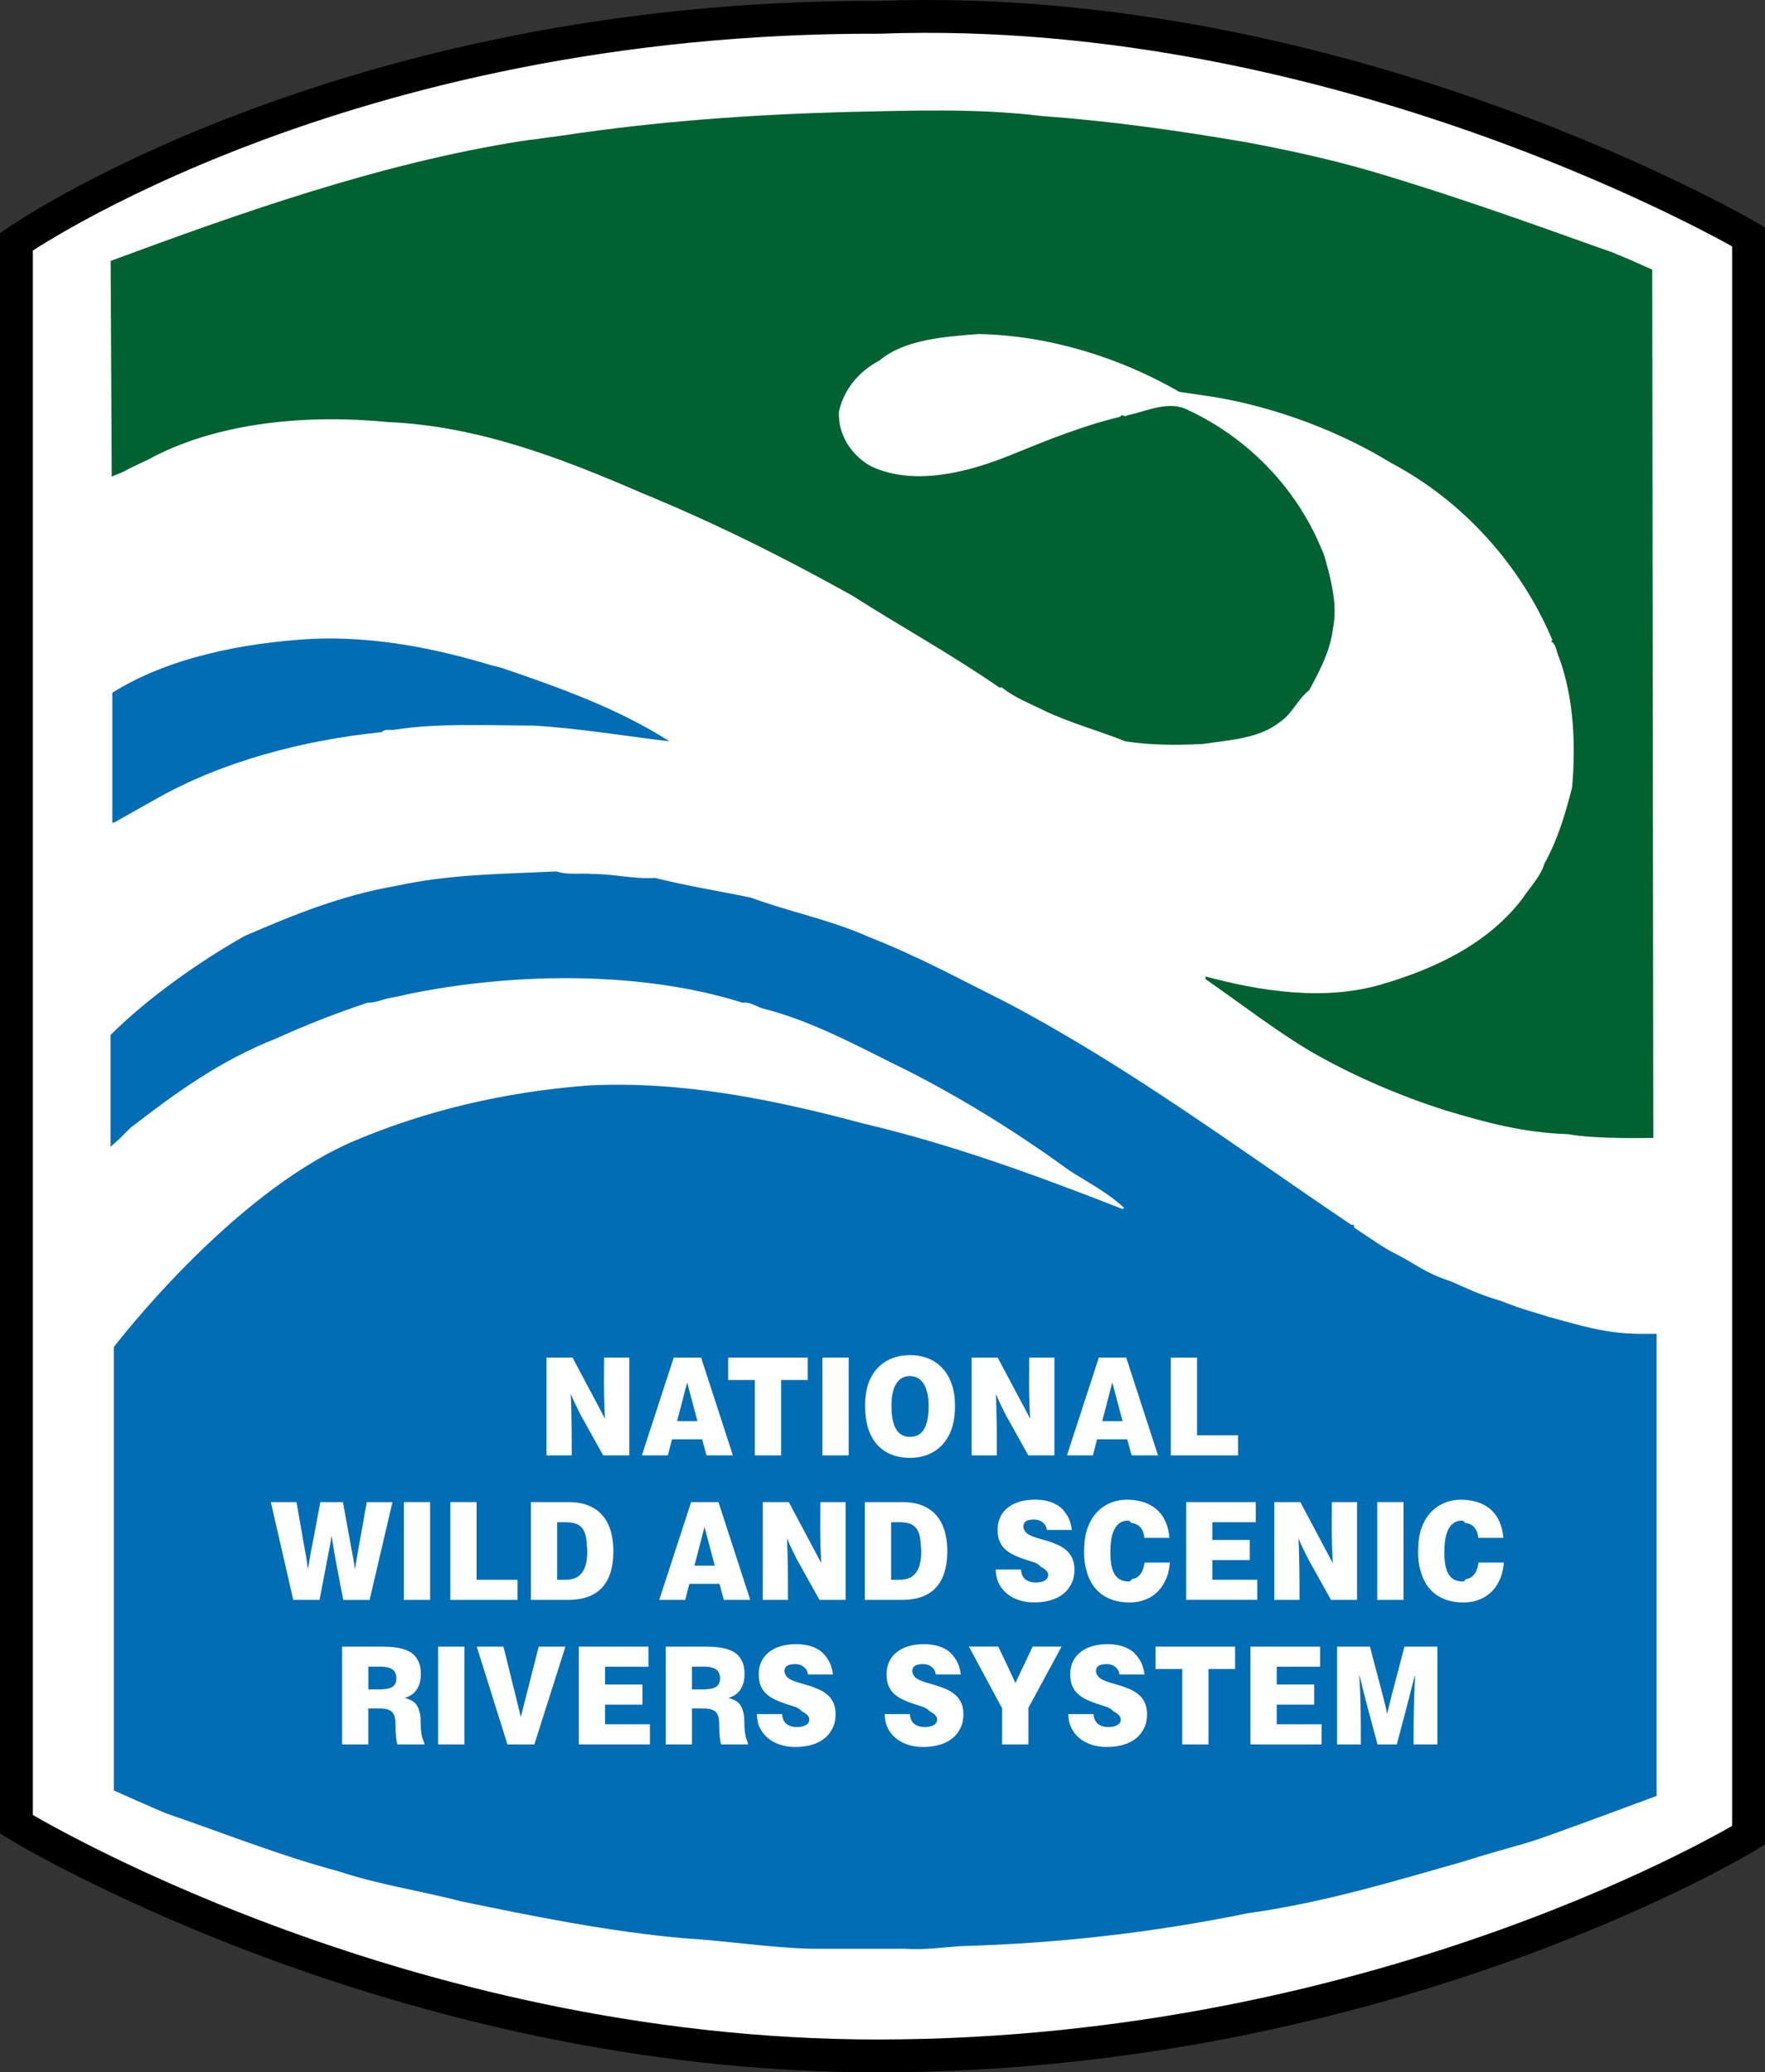
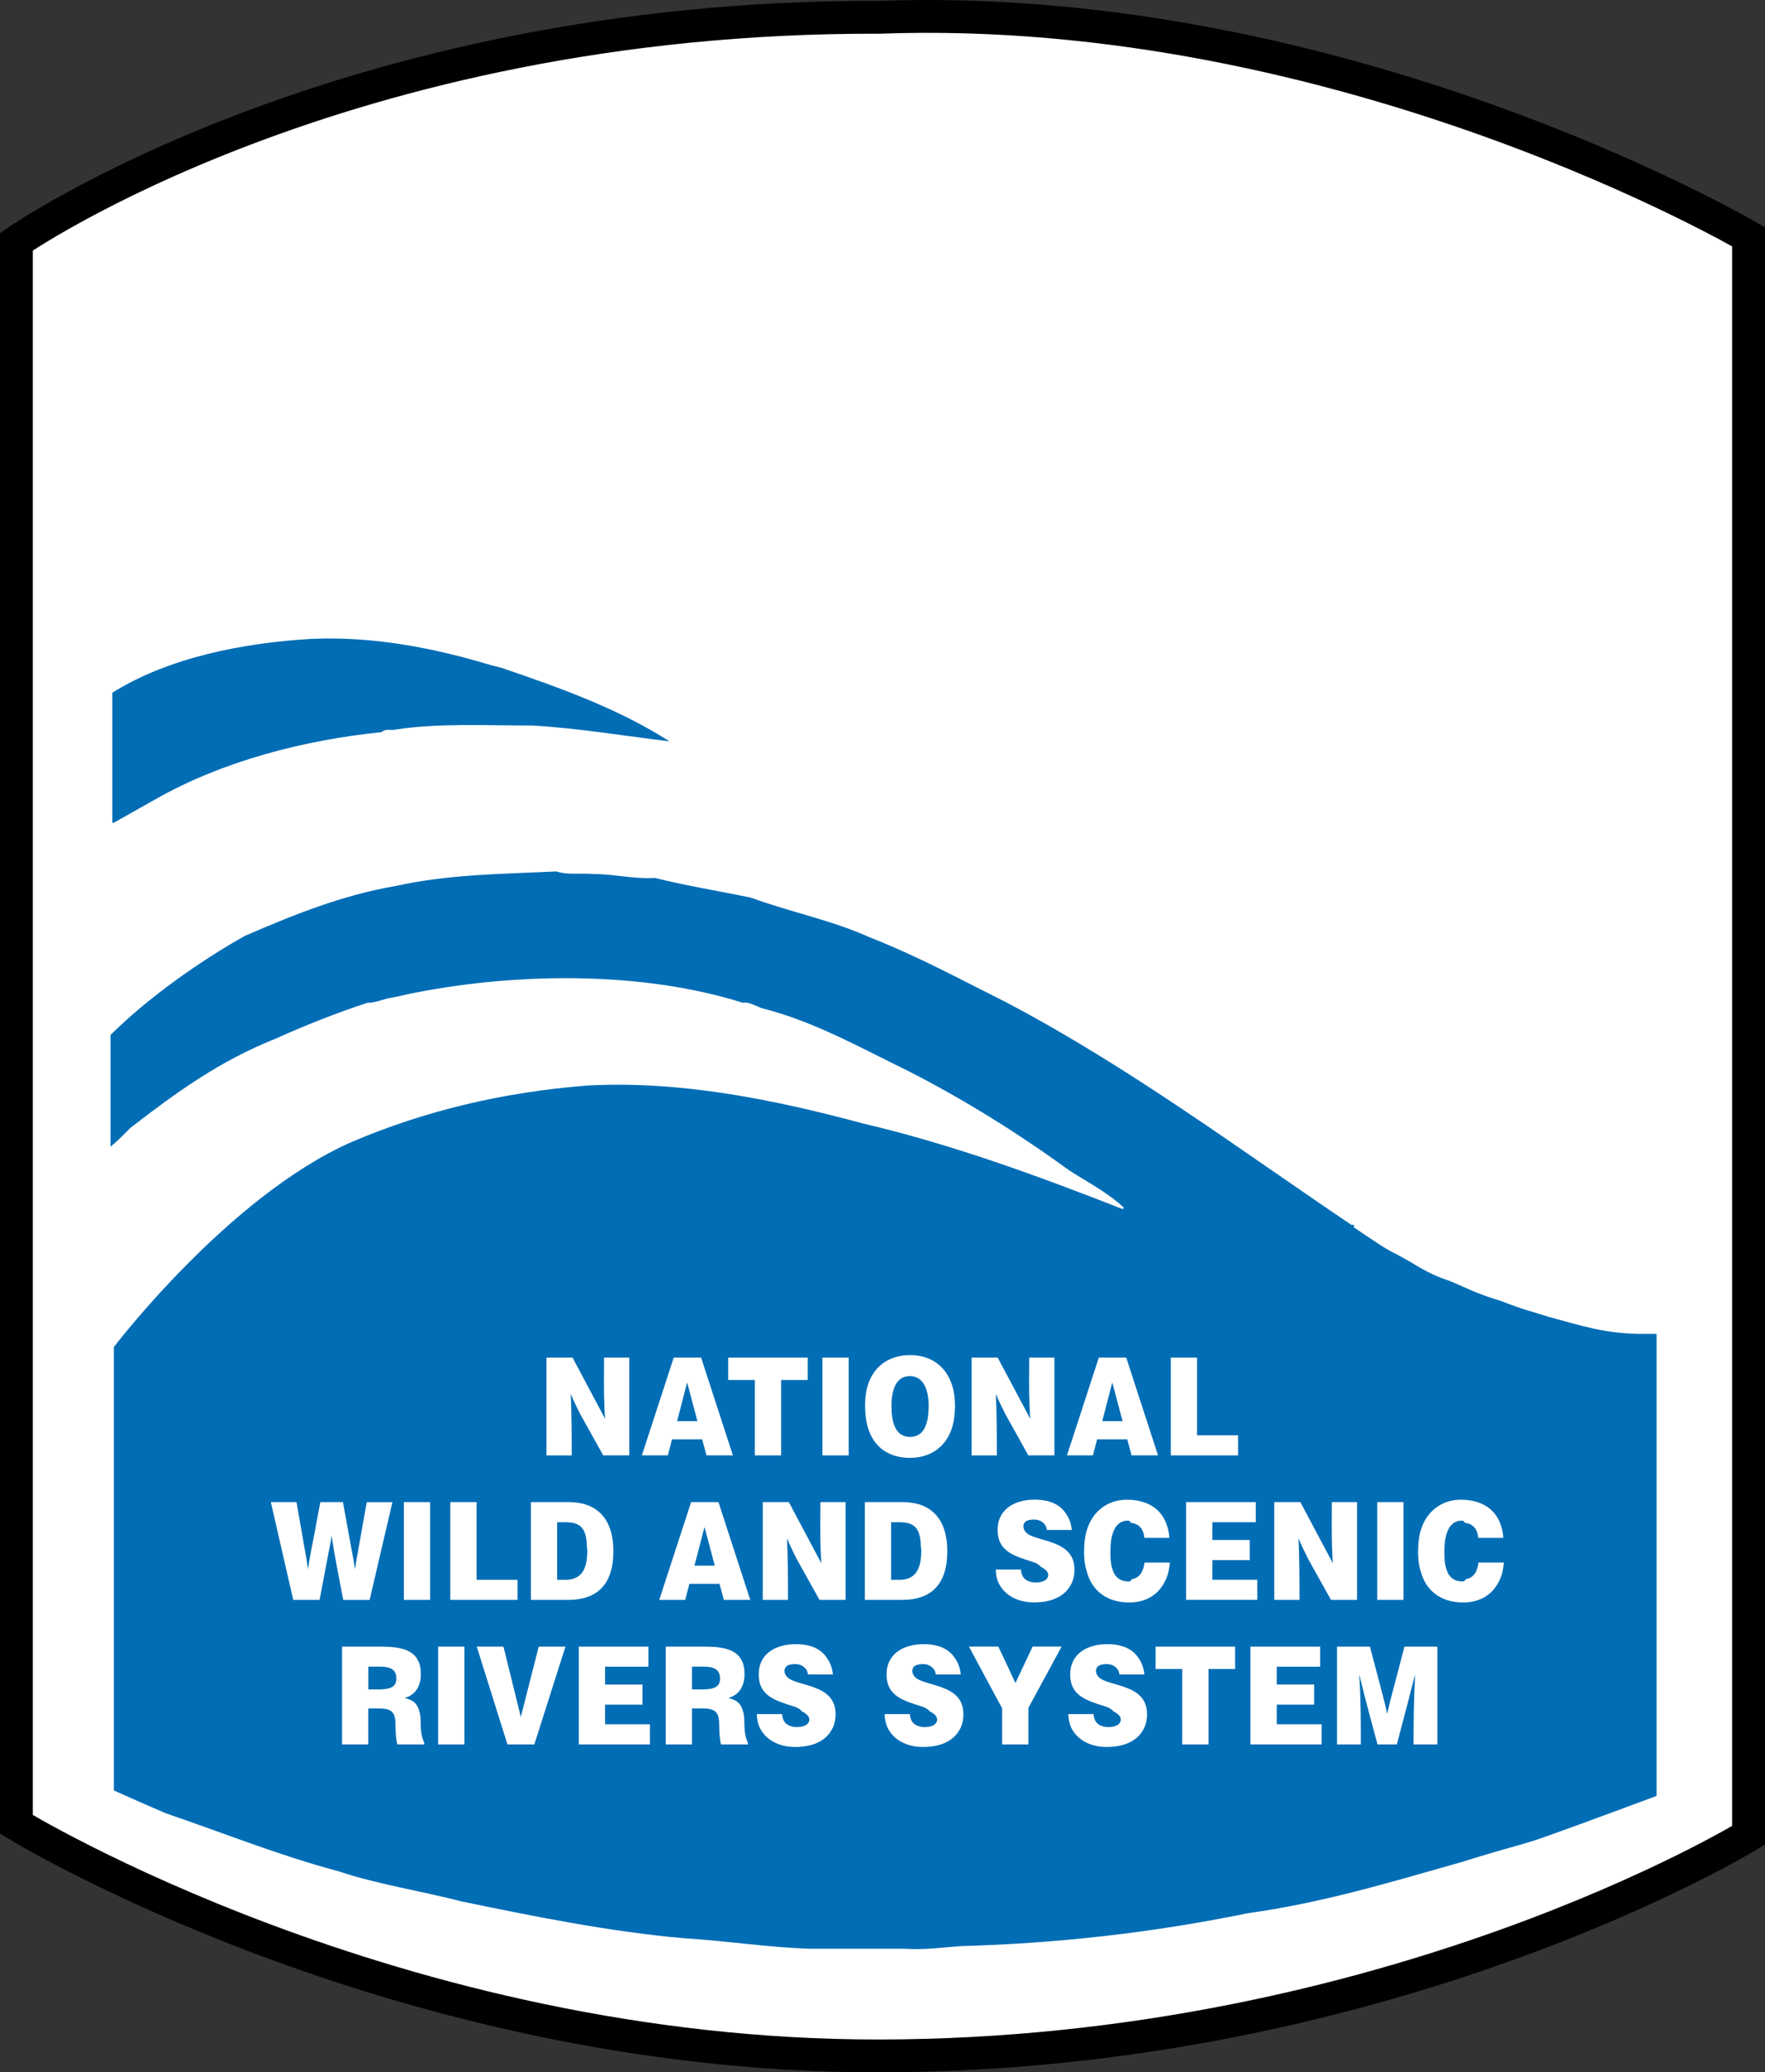
<svg xmlns="http://www.w3.org/2000/svg" id="Layer_1" data-name="Layer 1" viewBox="0 0 623.47 732.07">
  <rect x="0" y="0" width="623.47" height="732.07" fill="#333333" stroke="none" />
  <defs>
    <style>
      .cls-1 {
        fill: #006230;
      }

      .cls-2 {
        fill: #006db5;
      }

      .cls-3, .cls-4 {
        fill: #fff;
      }

      .cls-4 {
        stroke: #000;
        stroke-width: 11.6px;
      }
    </style>
  </defs>
  <path class="cls-4" d="m617.66,83.66S475.34.11,310.57,6.11C120.29,5.53,5.8,85.4,5.8,85.4v559.07s133.82,82,304.77,81.8c180.23-.2,307.09-77.93,307.09-77.93V83.66h0Z" />
-   <path class="cls-1" d="m484.31,60.45c35.55,10.53,68.47,22.87,85.02,28.62,7.11,2.86,14.31,6.19,14.31,6.19l.38,306.71s-20.34.54-30.09-1.32c-15.78-.46-29.24-4.17-43.16-8.35-16.24-5.11-33.41-12.53-47.8-20.89-12.54-7.43-25.07-17.17-37.13-25.53v-.93c19.02,5.11,41.77,8.82,62.19,2.79,19.03-5.57,37.59-14.39,49.65-30.17,2.79-4.18,6.5-7.89,7.9-12.53,4.64-8.36,7.43-17.64,9.75-26.92,1.4-15.78.47-32.02-4.64-45.95-.93-1.86-.93-4.65-2.78-5.57l.47-.46c-11.14-26.45-31.56-49.2-57.09-62.66-18.1-11.14-40.38-19.49-62.19-23.21l-12.53-1.85c-20.88-12.07-45.95-19.96-71.01-20.42-11.61.93-26,1.86-34.81,9.28-6.96,3.72-12.54,9.75-14.39,18.1-.46,8.35,4.64,15.78,11.61,19.49,15.32,6.96,34.34,1.86,49.19-4.18,12.53-5.1,25.06-10.21,38.52-13.46.93-1.4,1.39.46,2.32-.46,6.96-1.4,14.85-5.57,21.81-1.85,20.89,9.74,38.06,27.38,46.88,48.73,1.39,2.79,1.86,5.57,2.79,8.82,1.39,6.03,2.78,12.53,1.39,19.49-.93,7.9-4.64,14.85-8.36,21.82-4.18,3.25-6.04,8.35-10.21,11.14-7.43,6.03-18.1,6.5-27.38,7.89-9.29.46-18.57.46-27.38-.93-9.28-3.71-19.49-6.5-28.31-10.68-5.57-2.79-10.68-4.64-15.32-8.35h-.93c-16.71-11.6-35.27-21.81-51.98-32.49-24.13-13.46-48.27-25.53-74.26-36.2-27.85-12.07-57.55-23.67-89.58-25.06-28.31-2.79-58.94,0-82.61,12.07-3.25,1.85-7.9,3.71-11.14,5.57l-3.94,1.62-.39-76.19c46.41-17.18,95.3-34.5,145.43-42.39.93,0,2.32-.47,3.71-.47,3.25-.47,6.5-.93,10.21-1.4,33.88-5.1,66.83-7.43,100.71-8.35,22.74-.47,45.48-1.39,68.69,1.4,25.06,1.85,47.8,5.1,72.4,9.28,14.86,2.78,29.71,6.03,44.1,10.21" />
  <path class="cls-2" d="m173.35,234.96l3.71.93c20.42,6.96,41.3,14.39,59.41,25.99-15.78-1.86-32.02-4.64-48.27-5.57-15.78,0-33.41-.93-48.27,1.39-1.85.46-3.71-.46-5.1.93-27.38,2.79-56.16,10.21-79.83,23.67l-14.85,8.36h-.46v-45.95c19.96-12.53,46.41-17.64,70.55-19.03,21.82-.93,43.17,3.25,63.12,9.28" />
  <path class="cls-2" d="m209.55,308.75c7.43,0,14.39,1.86,21.81,1.39,11.14,2.79,22.74,4.64,33.88,6.96,13.93,5.11,28.31,7.89,41.77,13.93,17.64,6.96,32.02,14.85,48.73,23.21,43.16,22.74,81.68,51.52,121.6,78.44h.93v.93c5.57,3.71,11.38,7.81,14.85,9.36,8.12,4.25,10.05,6.57,19.34,9.67,6.5,2.78,8.89,4.25,17.79,6.96,8.9,3.48,11.14,3.71,16.71,5.57,12.07,3.25,20.19,6.03,33.18,6.03h5.03v163.22s-27.38,10.21-37.9,13.92c-10.21,3.72-11.99,3.48-30.95,9.44-26.68,7.58-49.19,14.39-75.65,18.1-33.88,6.96-67.77,10.68-101.18,11.6-6.96.47-12.53,1.4-19.96.93h-33.41c-14.85-.46-29.24-2.78-44.55-3.71-26.45-2.32-53.84-7.89-78.44-12.99-14.39-3.72-29.7-6.03-43.62-10.68-20.89-5.57-40.38-13.46-60.8-20.42-5.57-2.32-18.49-8.12-18.49-8.12v-156.64s40.61-53.37,83.93-72.4c25.99-11.14,53.84-17.64,83.08-19.96,33.41-1.86,66.83,5.11,97.93,13.46,31.56,7.42,61.73,18.56,91.43,30.17l.46-.46c-6.03-5.57-12.53-8.82-19.03-13-18.57-13.46-37.13-25.06-57.09-35.27-17.18-8.35-33.42-17.63-51.98-22.28-2.32-.93-4.64-2.32-6.5-1.86-35.27-11.14-78.9-10.68-115.1-3.71-2.79.46-6.04,1.39-8.82,1.86-3.25.46-5.57,1.86-8.82,1.86-11.14,3.71-21.82,7.89-32.03,12.53-19.96,7.89-35.27,19.03-51.52,31.56-2.32,2.32-4.79,4.87-7.12,6.73v-39.45c13-13,31.72-26.22,47.5-35.04,17.17-7.43,34.34-14.39,53.37-17.64,19.03-4.18,37.6-4.18,56.62-5.11,4.17,1.39,9.28.46,12.99.93" />
  <path class="cls-3" d="m213.37,479.58h8.92v34.55h-9.21c-2.71-4.82-5.39-9.64-8.06-14.46-1.15-2.42-2.44-4.77-3.38-7.25h-.02c.3,7.25.34,14.47.34,21.71h-8.92v-34.55h9.21c3.41,6.45,6.84,12.89,10.27,19.32.41.71.76,1.44,1.18,2.26h.02c-.08-1.28-.16-2.62-.2-3.92-.29-5.83-.14-11.81-.14-17.67Z" />
  <path class="cls-3" d="m237.99,479.58h9.67c3.74,11.52,7.49,23.03,11.23,34.55h-9.32c-.51-1.91-1.04-3.77-1.55-5.68h-10.64c-.48,1.9-.98,3.77-1.47,5.68h-9.18c3.75-11.52,7.51-23.04,11.26-34.55Zm4.75,8.83h-.02c-1.17,4.54-2.37,9.08-3.54,13.62h7.18c-1.19-4.54-2.43-9.08-3.62-13.62Z" />
  <path class="cls-3" d="m257.22,479.58h28.11v7.91h-9.41v26.64h-9.28v-26.64h-9.42v-7.91Z" />
  <path class="cls-3" d="m290.51,514.13v-34.55h9.28v34.55h-9.28Z" />
  <path class="cls-3" d="m306.94,488.22c2.25-5.9,7.44-9.51,14.52-9.51,7.96,0,12.72,4.44,14.69,10.15.85,2.36,1.19,5.08,1.19,7.68,0,3.31-.43,6.39-1.43,8.9-2.33,6.12-7.7,9.57-14.46,9.57-7.14,0-12.28-3.44-14.5-9.61-.96-2.55-1.35-5.63-1.36-8.94,0-2.95.39-5.82,1.35-8.25Zm19.61,1.1c-1.05-1.96-2.72-3.23-5.19-3.2-2.53,0-4.15,1.35-5.13,3.31-.98,1.96-1.34,4.63-1.33,7.13,0,2.79.3,5.55,1.27,7.61.97,2.05,2.59,3.43,5.28,3.43,2.47,0,4.1-1.11,5.13-3.05,1.04-1.95,1.45-4.67,1.46-7.99,0-2.65-.44-5.28-1.48-7.24Z" />
  <path class="cls-3" d="m363.55,479.58h8.91v34.55h-9.21c-2.71-4.82-5.38-9.64-8.06-14.46-1.15-2.42-2.44-4.77-3.38-7.25h-.02c.31,7.25.34,14.47.34,21.71h-8.91v-34.55h9.2c3.41,6.45,6.84,12.89,10.28,19.32.41.71.76,1.44,1.17,2.26h.02c-.08-1.28-.16-2.62-.2-3.92-.29-5.83-.14-11.81-.14-17.67Z" />
  <path class="cls-3" d="m388.16,479.58h9.67c3.74,11.52,7.49,23.03,11.23,34.55h-9.33c-.51-1.91-1.04-3.77-1.55-5.68h-10.64c-.48,1.9-.98,3.77-1.47,5.68h-9.18c3.75-11.52,7.51-23.04,11.26-34.55Zm4.76,8.83h-.02c-1.16,4.54-2.37,9.08-3.54,13.62h7.18c-1.2-4.54-2.43-9.08-3.62-13.62Z" />
  <path class="cls-3" d="m413.57,514.13v-34.55h9.28v27.44h14.48v7.11h-23.76Z" />
  <path class="cls-3" d="m112.9,565.18h-9.31c-2.65-11.52-5.27-23.03-7.92-34.55h9.07c.92,5.32,1.87,10.68,2.79,16,.45,2.48.89,4.72,1.22,7.51h.09c.59-4.21,1.45-8.35,2.27-12.53.67-3.65,1.34-7.34,2.05-10.98h7.98c.99,5.32,1.95,10.68,2.91,16,.44,2.47.94,4.64,1.29,7.51h.09c.25-1.5.44-2.94.72-4.4,1.16-6.38,2.25-12.76,3.41-19.1h9.07c-2.7,11.52-5.35,23.03-8.06,34.55h-9.32c-1.42-7.5-2.92-14.75-4.1-22.48h-.09c-.06.69-.12,1.21-.22,1.73-1.3,6.9-2.65,13.84-3.95,20.75Z" />
  <path class="cls-3" d="m142.66,565.18v-34.55h9.28v34.55h-9.28Z" />
  <path class="cls-3" d="m159.07,565.18v-34.55h9.28v27.45h14.48v7.1h-23.76s0,0,0,0Z" />
  <path class="cls-3" d="m187.54,565.18v-34.55h13.29c8.84,0,13.79,4.44,15.32,11.87.38,1.84.57,3.92.51,6.13-.2,11.57-6.19,16.55-15.91,16.55h-13.2Zm9.28-7.1h3.01c5.11,0,7.71-3.23,7.62-10.39-.02-.55-.05-1.03-.14-1.43-.17-6.51-2.31-8.52-7.67-8.52h-2.83v20.34Z" />
  <path class="cls-3" d="m244.12,530.63h9.67c3.74,11.52,7.49,23.03,11.23,34.55h-9.32c-.5-1.9-1.04-3.77-1.55-5.67h-10.63c-.49,1.9-.99,3.77-1.47,5.67h-9.18c3.76-11.52,7.51-23.03,11.26-34.55Zm4.75,8.83h-.02c-1.17,4.54-2.37,9.08-3.54,13.62h7.18c-1.19-4.54-2.43-9.08-3.62-13.62Z" />
  <path class="cls-3" d="m289.78,530.63h8.91v34.55h-9.21c-2.71-4.82-5.38-9.64-8.06-14.46-1.15-2.42-2.44-4.77-3.38-7.26h-.02c.31,7.25.34,14.47.34,21.72h-8.92v-34.55h9.21c3.41,6.45,6.84,12.89,10.27,19.33.41.71.76,1.44,1.18,2.26h.02c-.08-1.28-.16-2.62-.2-3.92-.29-5.82-.14-11.8-.14-17.67Z" />
  <path class="cls-3" d="m305.5,565.18v-34.55h13.28c8.84,0,13.79,4.44,15.32,11.87.38,1.84.57,3.92.51,6.13-.2,11.57-6.19,16.55-15.91,16.55h-13.2Zm9.28-7.1h3.01c5.11,0,7.71-3.23,7.63-10.39-.02-.55-.05-1.03-.14-1.43-.17-6.51-2.32-8.52-7.67-8.52h-2.83v20.34Z" />
  <path class="cls-3" d="m369.78,540.46c-.12-1.2-.63-2-1.32-2.53-.77-.73-1.86-1.13-3.19-1.13-2.43,0-3.56.75-3.73,1.98-.16.82.13,1.6.64,2.26,1.48,2.04,6.03,2.54,9.95,4.06,4.41,1.64,7.41,4.21,7.41,9.39,0,2.36-.56,4.32-1.62,5.92-2.24,3.74-6.81,5.66-12.66,5.66-6.16,0-10.94-2.9-12.77-7.45-.51-1.26-.71-2.78-.76-4.16h8.91c.12,1.78.81,3.08,2.02,3.77.86.53,1.99.81,3.1.81,2.51,0,4.25-.82,4.48-2.32.23-1.39-.87-2.31-2.6-3.26-1.27-1.47-3.2-1.78-5.41-2.52-5.42-1.82-9.83-3.87-9.83-10.47,0-1.42.21-2.66.63-3.81,1.68-4.53,6.45-6.89,12.53-6.89,5.34,0,8.94,1.81,10.91,4.84,1.23,1.66,1.91,3.69,2.15,5.86h-8.85Z" />
  <path class="cls-3" d="m404.23,543.24c-.26-3.14-2-5.04-4.75-5.27-.15-.47-.48-.79-1.1-.79-2.51,0-4.31,1.52-5.26,4.32-.65,1.84-.87,4.25-.87,6.57-.02,1.88.04,4.15.61,5.97.73,2.68,2.4,4.63,5.84,4.63.59,0,.88-.34,1.03-.8,2.84-.39,4.2-2.8,4.56-5.88h8.95c-.21,2.13-.5,4.04-1.37,5.84-2.19,5.23-6.82,8.26-12.96,8.26-8.05,0-13.39-4.27-15.1-11.28-.62-1.8-.84-4.02-.87-6.13,0-2.85.18-5.49.9-7.89,1.96-6.8,7.31-11,14.23-11s11.8,3,13.84,8.24c.64,1.56,1.03,3.31,1.16,5.23h-8.85s0,0,0,0Z" />
  <path class="cls-3" d="m418.99,565.18v-34.55h24.6v7.11h-15.33v6.28h13.21v7.1h-13.21v6.95h15.85v7.1h-25.13s0,0,0,0Z" />
  <path class="cls-3" d="m470.46,530.63h8.91v34.55h-9.21c-2.71-4.82-5.38-9.64-8.06-14.46-1.14-2.42-2.44-4.77-3.38-7.26h-.02c.31,7.25.34,14.47.34,21.72h-8.91v-34.55h9.21c3.41,6.45,6.84,12.89,10.27,19.33.41.71.76,1.44,1.18,2.26h.02c-.08-1.28-.16-2.62-.2-3.92-.29-5.82-.14-11.8-.14-17.67Z" />
  <path class="cls-3" d="m486.49,565.18v-34.55h9.28v34.55h-9.28Z" />
  <path class="cls-3" d="m522.19,543.24c-.27-3.14-2-5.04-4.74-5.27-.16-.47-.48-.79-1.1-.79-2.51,0-4.31,1.52-5.26,4.32-.65,1.84-.87,4.25-.87,6.57-.02,1.88.04,4.15.62,5.97.73,2.68,2.39,4.63,5.84,4.63.6,0,.88-.34,1.03-.8,2.84-.39,4.19-2.8,4.56-5.88h8.96c-.22,2.13-.5,4.04-1.38,5.84-2.19,5.23-6.82,8.26-12.96,8.26-8.05,0-13.38-4.27-15.1-11.28-.62-1.8-.83-4.02-.87-6.13,0-2.85.18-5.49.89-7.89,1.96-6.8,7.32-11,14.23-11s11.8,3,13.84,8.24c.65,1.56,1.03,3.31,1.16,5.23h-8.84Z" />
  <path class="cls-3" d="m130.11,616.24h-9.28v-34.55h14.03c6.96,0,11,1.37,12.7,4.74.8,1.35,1.11,3.03,1.1,5.1-.03,4-1.85,7.27-5.68,8.25v.02c2.72.81,4.28,1.64,5.07,4.5.36.95.54,2.28.54,4.11.05,6.22,1.31,6.39,1.31,7.83h-9.52c-.38-1.07-.67-3.7-.67-6.62,0-4.29-.85-6.08-5.71-6.08h-3.91v12.7h0Zm0-19.43h4.55c.12,0,.3-.01.5-.07,3.03-.11,4.87-1.1,4.86-3.84-.02-3.85-3.28-4.15-6.32-4.15-1.18,0-2.44.03-3.59.03v8.02Z" />
  <path class="cls-3" d="m154.76,616.24v-34.55h9.28v34.55h-9.28Z" />
  <path class="cls-3" d="m190.31,581.69h9.43c-3.65,11.52-7.34,23.03-10.99,34.55h-9.5c-3.61-11.52-7.22-23.03-10.84-34.55h9.43c1.33,5.39,2.65,10.74,3.98,16.09.71,2.9,1.43,5.83,2.14,8.72h.02c2.11-8.28,4.2-16.52,6.31-24.8Z" />
  <path class="cls-3" d="m204.45,616.24v-34.55h24.6v7.1h-15.32v6.29h13.21v7.1h-13.21v6.94h15.85v7.11h-25.13Z" />
  <path class="cls-3" d="m244.44,616.24h-9.28v-34.55h14.03c6.96,0,11.01,1.37,12.71,4.74.8,1.35,1.11,3.03,1.1,5.1-.03,4-1.85,7.27-5.68,8.25v.02c2.72.81,4.28,1.64,5.07,4.5.36.95.54,2.28.54,4.11.04,6.22,1.31,6.39,1.31,7.83h-9.51c-.38-1.07-.67-3.7-.67-6.62,0-4.29-.85-6.08-5.71-6.08h-3.91v12.7h0Zm0-19.43h4.55c.12,0,.3-.01.5-.07,3.03-.11,4.87-1.1,4.86-3.84-.02-3.85-3.28-4.15-6.32-4.15-1.18,0-2.44.03-3.59.03v8.02h0Z" />
  <path class="cls-3" d="m285.39,591.52c-.13-1.2-.63-2-1.32-2.53-.77-.73-1.86-1.13-3.19-1.13-2.43,0-3.56.75-3.72,1.99-.16.82.12,1.6.63,2.25,1.48,2.04,6.04,2.54,9.96,4.07,4.41,1.64,7.41,4.21,7.41,9.39,0,2.35-.56,4.32-1.62,5.92-2.24,3.74-6.81,5.66-12.67,5.66-6.16,0-10.93-2.9-12.77-7.45-.51-1.27-.71-2.78-.76-4.16h8.92c.12,1.78.8,3.08,2.02,3.77.86.53,1.99.81,3.1.81,2.51,0,4.25-.82,4.47-2.32.23-1.39-.87-2.31-2.6-3.27-1.27-1.47-3.2-1.78-5.41-2.52-5.42-1.82-9.83-3.87-9.83-10.47,0-1.42.21-2.66.63-3.82,1.68-4.53,6.45-6.89,12.53-6.89,5.34,0,8.94,1.8,10.91,4.84,1.23,1.66,1.91,3.69,2.15,5.86h-8.84Z" />
  <path class="cls-3" d="m330.54,591.52c-.12-1.2-.63-2-1.32-2.53-.77-.73-1.86-1.13-3.19-1.13-2.43,0-3.56.75-3.72,1.99-.16.82.12,1.6.63,2.25,1.48,2.04,6.04,2.54,9.97,4.07,4.4,1.64,7.4,4.21,7.4,9.39,0,2.35-.56,4.32-1.61,5.92-2.25,3.74-6.82,5.66-12.68,5.66-6.16,0-10.93-2.9-12.77-7.45-.51-1.27-.71-2.78-.76-4.16h8.92c.12,1.78.8,3.08,2.02,3.77.86.53,1.98.81,3.1.81,2.51,0,4.25-.82,4.48-2.32.23-1.39-.87-2.31-2.61-3.27-1.26-1.47-3.2-1.78-5.4-2.52-5.42-1.82-9.83-3.87-9.83-10.47,0-1.42.21-2.66.63-3.82,1.68-4.53,6.44-6.89,12.53-6.89,5.33,0,8.94,1.8,10.91,4.84,1.24,1.66,1.92,3.69,2.15,5.86h-8.85Z" />
  <path class="cls-3" d="m356.42,589.68c.77,1.62,1.51,3.25,2.28,4.87.77-1.62,1.51-3.25,2.28-4.87,1.27-2.66,2.55-5.34,3.79-8h10.23c-3.9,7.21-7.84,14.45-11.73,21.65v12.9h-9.28v-12.75c-3.89-7.28-7.82-14.52-11.72-21.8h10.38c1.24,2.66,2.51,5.34,3.79,8Z" />
  <path class="cls-3" d="m395.42,591.52c-.13-1.2-.64-2-1.32-2.53-.77-.73-1.86-1.13-3.19-1.13-2.43,0-3.55.75-3.72,1.99-.16.82.12,1.6.63,2.25,1.48,2.04,6.03,2.54,9.96,4.07,4.41,1.64,7.4,4.21,7.4,9.39,0,2.35-.56,4.32-1.61,5.92-2.24,3.74-6.81,5.66-12.67,5.66-6.16,0-10.94-2.9-12.77-7.45-.5-1.27-.71-2.78-.76-4.16h8.92c.12,1.78.81,3.08,2.01,3.77.86.53,1.99.81,3.1.81,2.51,0,4.25-.82,4.48-2.32.23-1.39-.87-2.31-2.6-3.27-1.27-1.47-3.2-1.78-5.41-2.52-5.42-1.82-9.83-3.87-9.83-10.47,0-1.42.21-2.66.64-3.82,1.68-4.53,6.44-6.89,12.53-6.89,5.33,0,8.94,1.8,10.91,4.84,1.23,1.66,1.91,3.69,2.15,5.86h-8.85Z" />
  <path class="cls-3" d="m408.19,581.69h28.11v7.91h-9.41v26.64h-9.28v-26.64h-9.42v-7.91Z" />
  <path class="cls-3" d="m441.71,616.24v-34.55h24.61v7.1h-15.32v6.29h13.21v7.1h-13.21v6.94h15.85v7.11h-25.13Z" />
  <path class="cls-3" d="m496.11,581.69h11.62v34.55h-8.41c0-8.14.1-16.3.55-24.38h-.09c-.94,3.62-1.8,6.97-2.7,10.5-1.2,4.62-2.46,9.26-3.67,13.88h-6.82c-2.16-8.13-4.39-16.19-6.36-24.38h-.09c.58,8.16.56,16.26.56,24.38h-8.41v-34.55h11.63c1.48,5.62,2.96,11.22,4.44,16.85.53,2.29,1.19,4.43,1.62,6.88h.02c.34-1.5.7-3,1.07-4.5,1.68-6.42,3.35-12.8,5.04-19.23Z" />
</svg>